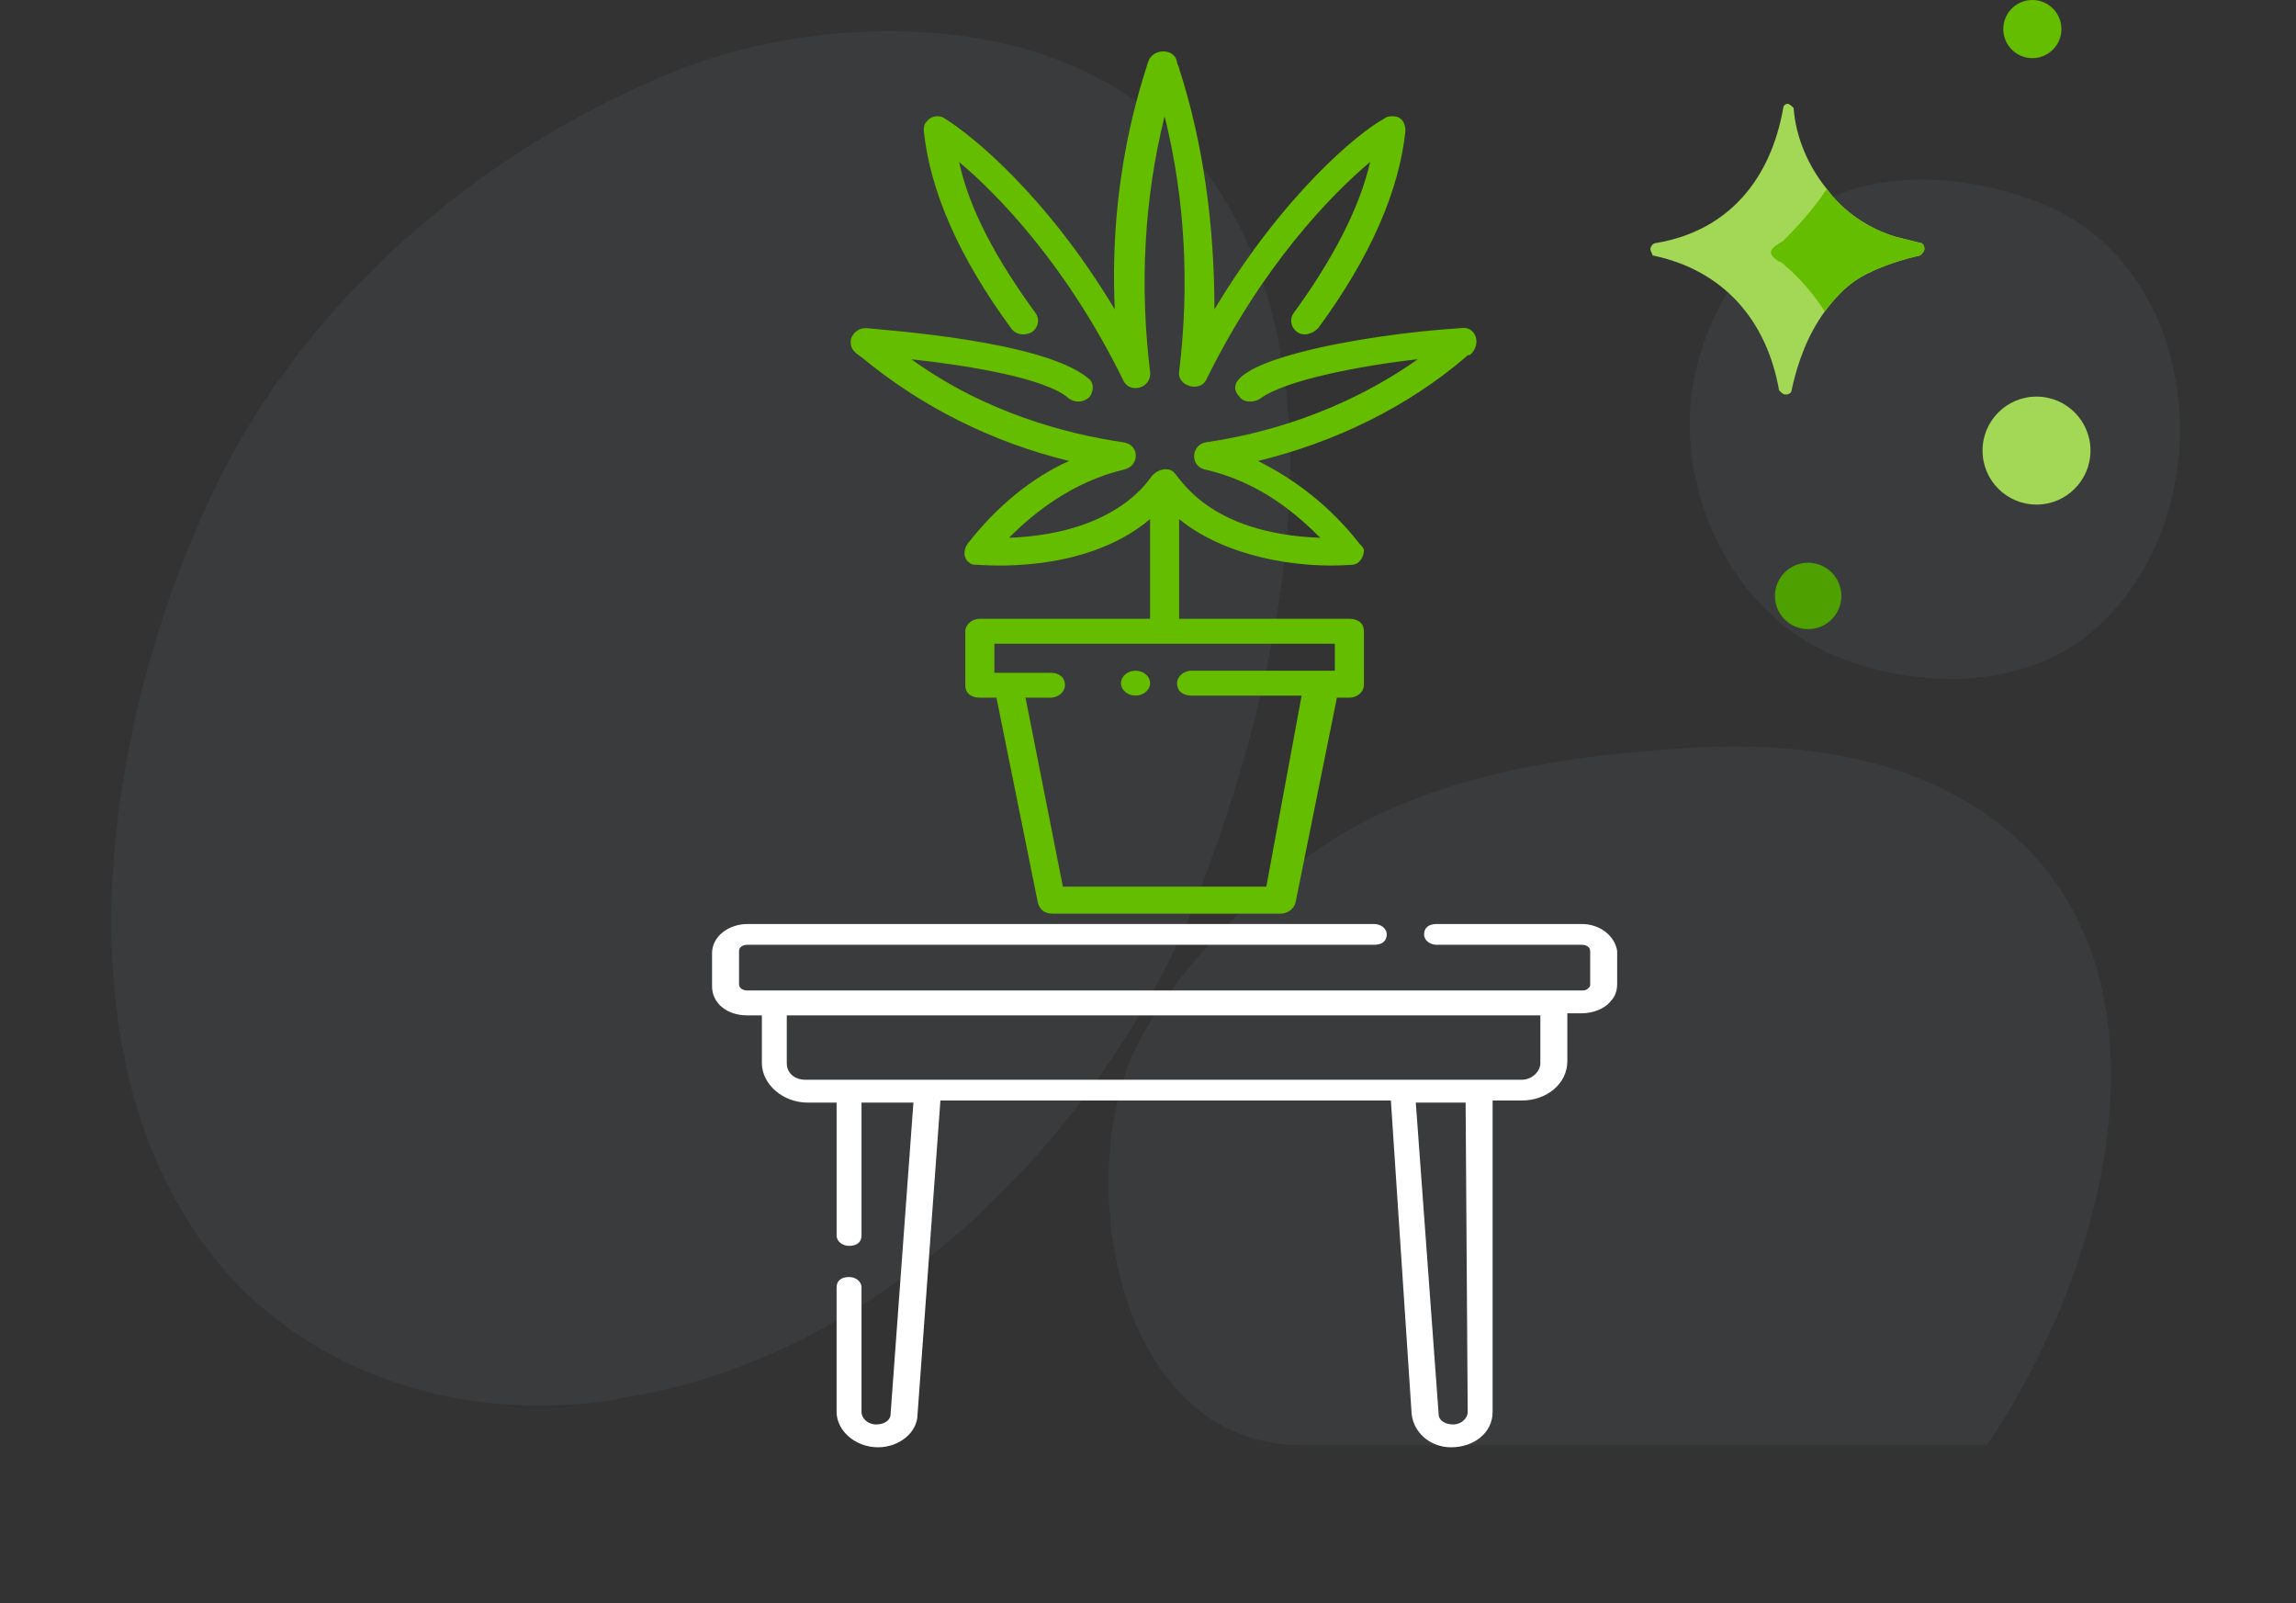
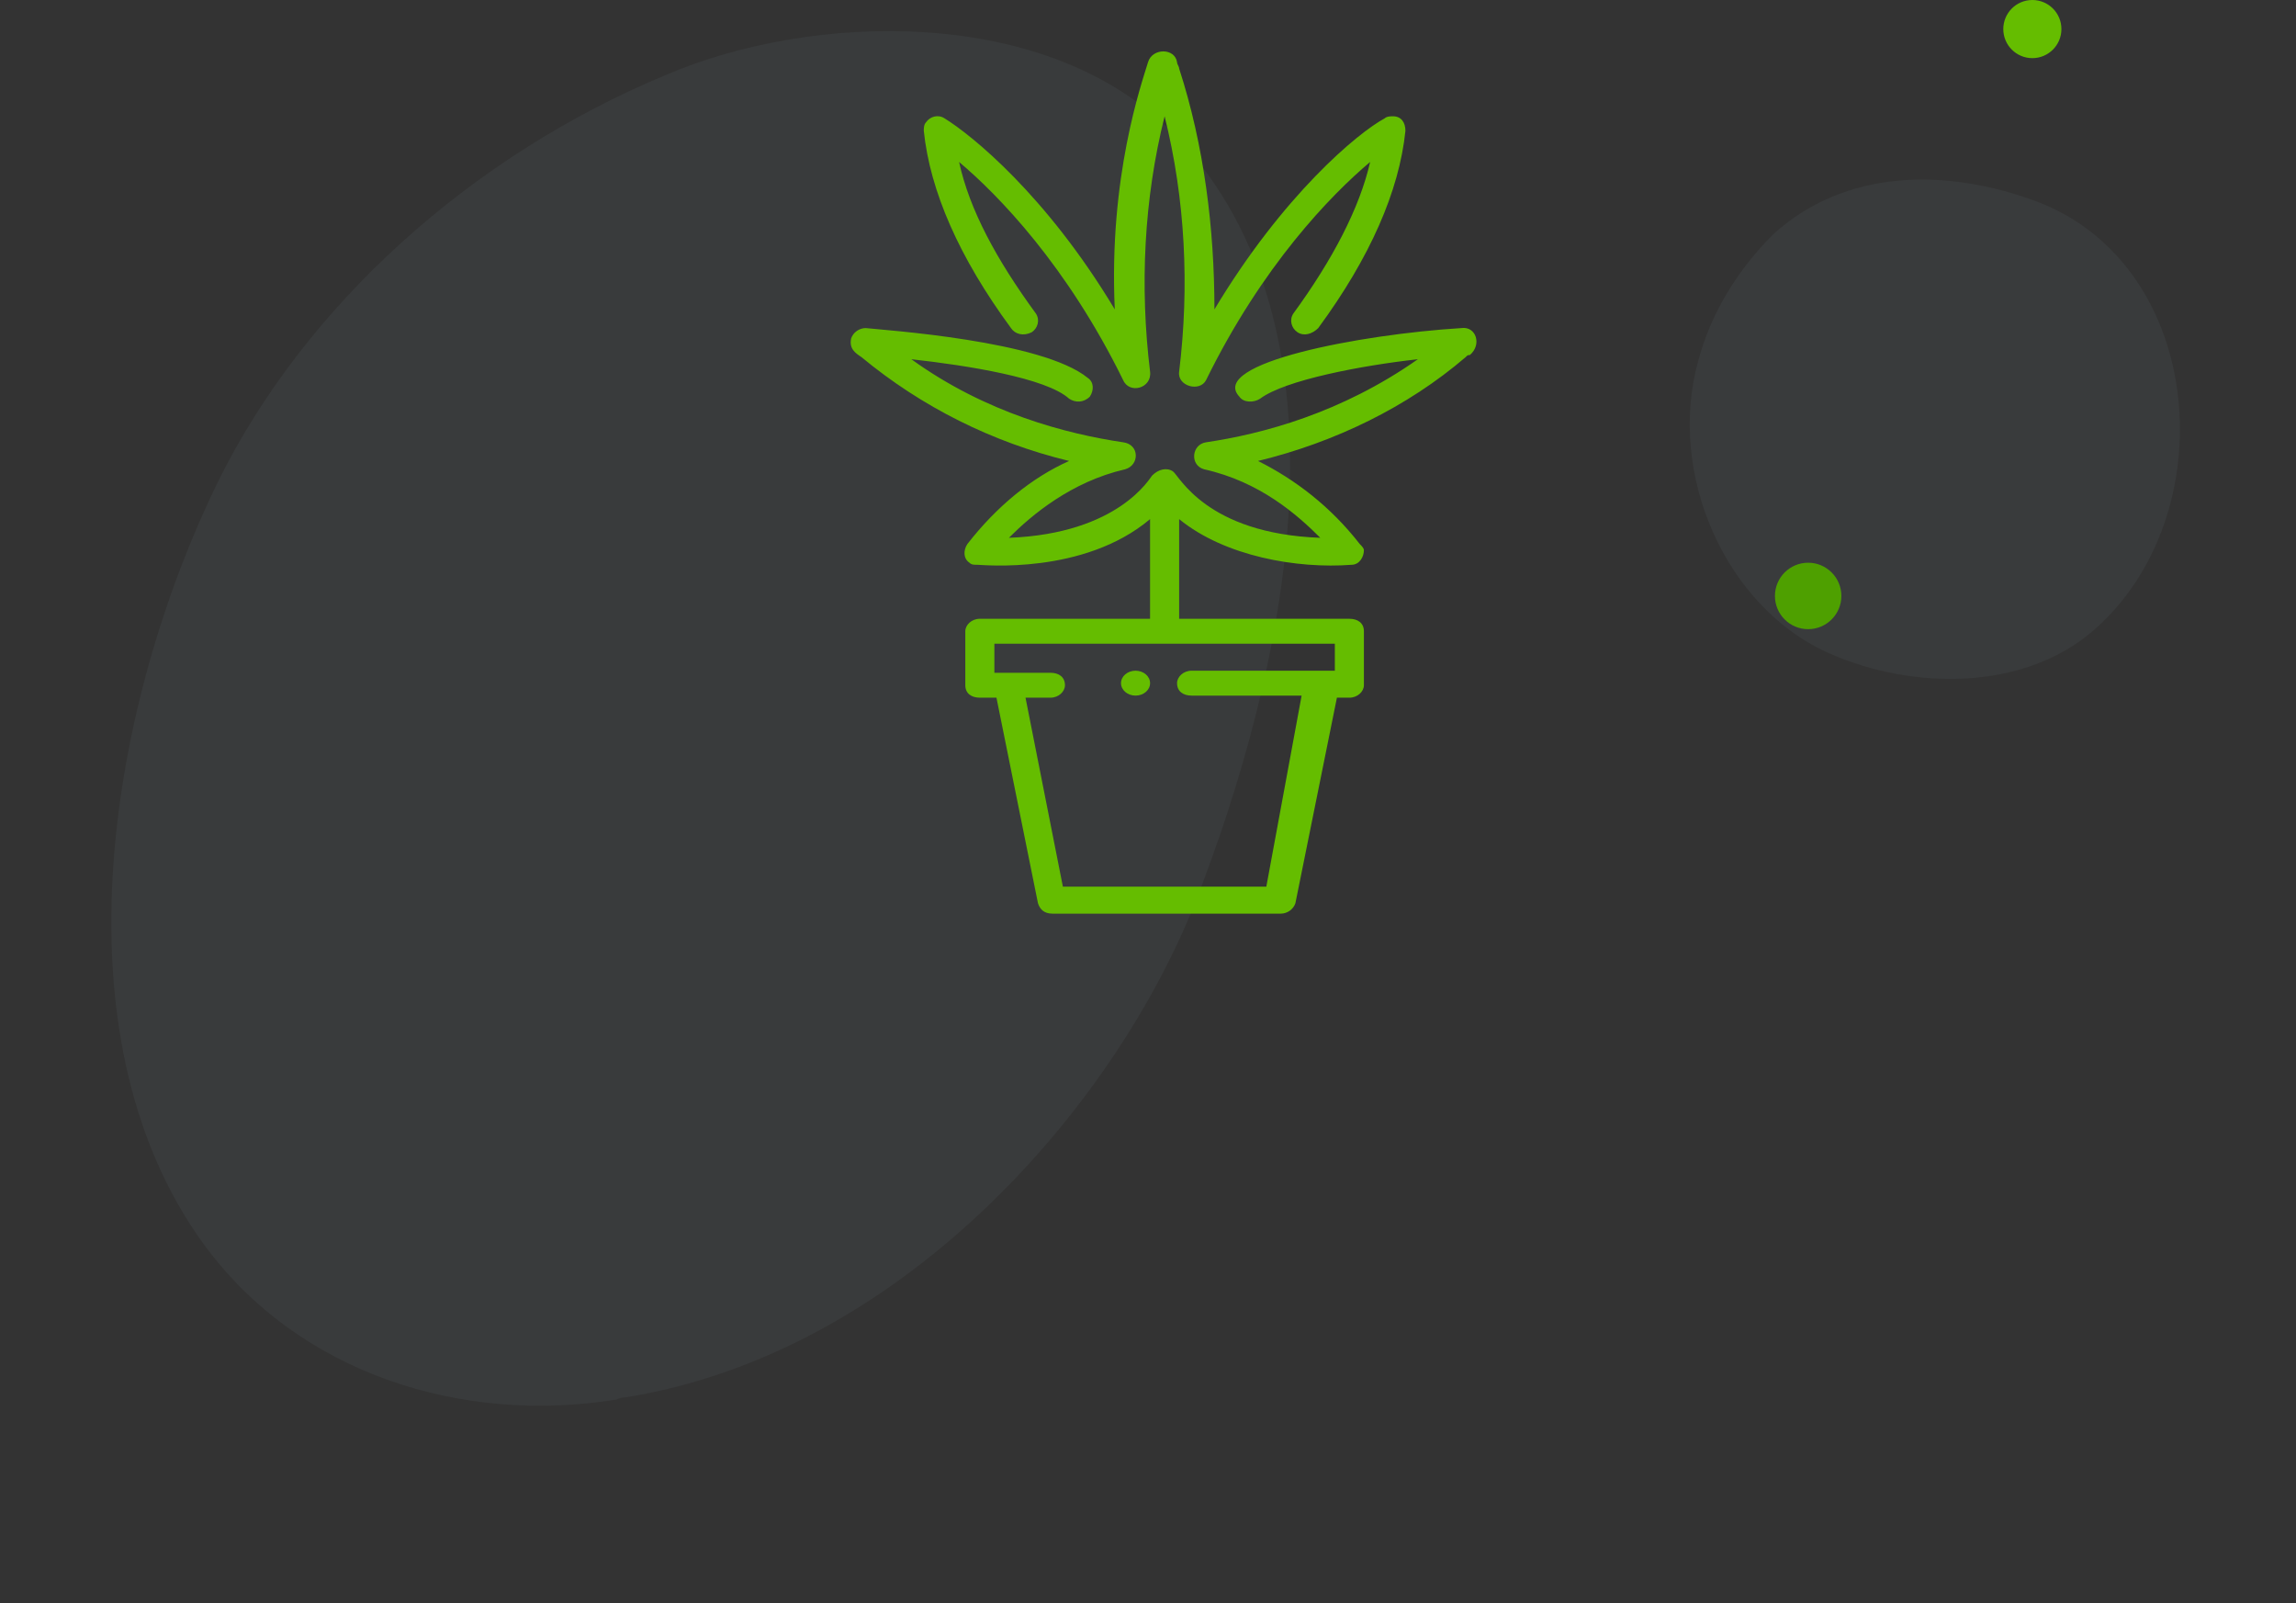
<svg xmlns="http://www.w3.org/2000/svg" version="1.1" x="0px" y="0px" viewBox="0 0 110.6 77.2" style="enable-background:new 0 0 110.6 77.2;" xml:space="preserve">
  <rect x="0" y="0" width="110.6" height="77.2" fill="#333333" stroke="none" />
  <style type="text/css">
	.hy0{fill-opacity:0;}
	.hy1{opacity:6.000000e-02;fill:#9BB7CE;enable-background:new    ;}
	.hy2{fill:#A2D855;}
	.hy3{fill:#65BD00;}
	.hy4{fill:#4EA000;}
	.hy5{fill:#FFFFFF;}
</style>
  <g>
    <g id="Mobile_Главная_Все-категории-и-текст_20_" transform="translate(-35, -651)">
      <g id="_x31_-8_17_" transform="translate(15, 326)">
        <g id="_x35__x5F_Феминизированные-сорта_8_" transform="translate(11, 325)">
          <g id="Феминизированные-сорта_8_" transform="translate(4, 0)">
            <rect id="bg_34_" x="5.3" class="hy0" width="110.3" height="77.2" />
            <path id="Path_197_" class="hy1" d="M15.5,23.2c4.2-8.5,12.2-15.7,21.6-19.6c7-3,18.4-3.4,24.5,2.9c9.1,9.5,5.2,26.1,1,36.9       c-4,10.1-14.3,21.8-27.5,23.9c-0.1,0-0.2,0-0.4,0.1c-7.4,1.2-15.3-1.2-19.9-7.5C7.4,49.7,10.4,33.6,15.5,23.2z" />
            <path id="Path_196_" class="hy1" d="M86.8,17.4c0.6-2.3,1.9-4.4,3.6-6.1c3.5-3.2,8.4-3.2,12.7-1.6c8.2,3.1,9.1,15.2,2.7,20.7       c-3.4,2.9-8.7,2.8-12.6,1.1C88.1,29.3,85.3,22.8,86.8,17.4z" />
-             <circle id="Oval_114_" class="hy2" cx="103.1" cy="21.7" r="2.6" />
            <circle id="Oval_113_" class="hy3" cx="102.9" cy="1.4" r="1.4" />
-             <path id="Path_195_" class="hy1" d="M100.7,69.6h-33c-9.1,0-11.2-13.4-7.7-19.7c2.2-3.8,5.4-7,9.1-9.4c4.7-3,10.6-4,16.1-4.4       c4.6-0.4,9.6-0.1,13.8,2.1c10.5,5.5,8.6,18.6,4,27.5C102.4,66.9,101.6,68.3,100.7,69.6z" />
            <g id="stars_12_" transform="translate(79, 5)">
              <circle id="Oval_74_" class="hy4" cx="13.1" cy="23.7" r="1.6" />
-               <path id="Path_192_" class="hy2" d="M18.7,7c0,0.1-0.1,0.2-0.2,0.3c-0.9,0.2-1.8,0.5-2.6,0.9c-0.8,0.4-1.4,1-2,1.8        c-0.8,1.1-1.3,2.4-1.6,3.8c0,0.1-0.1,0.2-0.3,0.2c-0.1,0-0.2-0.1-0.3-0.2c-0.6-3.4-2.7-5.8-6.1-6.5C5.6,7.2,5.5,7.1,5.5,7        c0-0.1,0.1-0.3,0.3-0.3c3.5-0.6,5.5-3.1,6.1-6.5C11.9,0.1,12,0,12.1,0c0.1,0,0.2,0.1,0.3,0.2C12.5,1.6,13.1,3,14,4.1        c0.8,1.1,2,1.9,3.3,2.3c0.4,0.1,0.8,0.2,1.2,0.3C18.6,6.7,18.7,6.8,18.7,7L18.7,7z" />
-               <path id="Path_191_" class="hy3" d="M18.7,7c0,0.1-0.1,0.2-0.2,0.3c-0.9,0.2-1.8,0.5-2.6,0.9c-0.8,0.4-1.4,1-2,1.8        c-0.5-0.8-1.2-1.6-1.9-2.2c-0.1-0.1-0.2-0.2-0.3-0.2c-0.6-0.4-0.5-0.6,0.2-1C12.7,5.8,13.4,5,14,4.1c0.8,1.1,2,1.9,3.3,2.3        c0.4,0.1,0.8,0.2,1.2,0.3C18.6,6.7,18.7,6.8,18.7,7L18.7,7z" />
            </g>
          </g>
        </g>
      </g>
    </g>
    <g>
-       <path class="hy5" d="M76.2,44.5h-7c-0.4,0-0.6,0.2-0.6,0.5s0.3,0.5,0.6,0.5h7c0.2,0,0.4,0.1,0.4,0.3v1.6c0,0.1,0,0.1-0.1,0.2    c0,0,0,0,0,0c-0.1,0.1-0.2,0.1-0.3,0.1c-0.4,0-39.8,0-40.2,0c-0.2,0-0.4-0.1-0.4-0.3v-1.6c0-0.2,0.2-0.3,0.4-0.3h30.2    c0.4,0,0.6-0.2,0.6-0.5s-0.3-0.5-0.6-0.5H36c-0.9,0-1.7,0.6-1.7,1.4v1.6c0,0.8,0.7,1.4,1.7,1.4h0.7v2.3c0,1,1,1.9,2.2,1.9h1.4v6.4    c0,0.3,0.3,0.5,0.6,0.5c0.4,0,0.6-0.2,0.6-0.5v-6.4H44l-1.1,15c0,0.3-0.3,0.5-0.7,0.5c-0.4,0-0.7-0.3-0.7-0.6v-6    c0-0.3-0.3-0.5-0.6-0.5c-0.4,0-0.6,0.2-0.6,0.5v6c0,0.9,0.9,1.7,2,1.7c1,0,1.9-0.7,1.9-1.6l1.1-15.1h21.7L68,68.1    c0.1,0.9,0.9,1.6,1.9,1.6c1.1,0,2-0.7,2-1.7v-15h1.4c1.2,0,2.2-0.8,2.2-1.9v-2.3h0.7c0.5,0,1.1-0.2,1.4-0.6c0,0,0,0,0,0    c0.2-0.2,0.3-0.5,0.3-0.8v-1.6C77.8,45.1,77.1,44.5,76.2,44.5L76.2,44.5z M70.7,68c0,0.3-0.3,0.6-0.7,0.6c-0.4,0-0.7-0.2-0.7-0.5    l-1.1-15h2.4L70.7,68z M74.2,51.2c0,0.4-0.4,0.8-0.9,0.8c-0.5,0-33.6,0-34.5,0c-0.5,0-0.9-0.3-0.9-0.8v-2.3h36.3V51.2z" />
-     </g>
+       </g>
    <g id="Cannabis_in_pot">
      <g id="Outline">
        <ellipse class="hy3" cx="54.7" cy="32.9" rx="0.7" ry="0.6" />
        <path class="hy3" d="M70.4,15.8c-4.9,0.3-12.2,1.7-10.7,3.3c0.2,0.3,0.7,0.3,1,0.1c1.2-0.9,4.9-1.6,7.6-1.9     c-3.7,2.6-7.5,3.6-10.2,4c-0.7,0.1-0.8,1.1-0.1,1.3c2.7,0.6,4.5,2.2,5.6,3.3c-5.5-0.2-6.8-3-7.1-3.2c-0.3-0.2-0.7-0.1-1,0.2     c0,0,0,0,0,0c-0.1,0.1-1.6,2.8-6.9,3c1.1-1.1,3-2.7,5.6-3.3c0.7-0.2,0.7-1.2-0.1-1.3c-2.7-0.4-6.6-1.4-10.2-4     c2.7,0.3,6.5,0.9,7.6,1.9c0.3,0.2,0.7,0.2,1-0.1c0.2-0.3,0.2-0.7-0.1-0.9c0,0,0,0,0,0c-2.2-1.8-9.8-2.3-10.7-2.4     c-0.3,0-0.6,0.2-0.7,0.5c-0.1,0.5,0.2,0.7,0.5,0.9c2.9,2.4,6.3,4.1,10,5c-1.8,0.8-3.5,2.2-4.9,4c-0.2,0.3-0.2,0.7,0.1,0.9     c0.1,0.1,0.2,0.1,0.4,0.1c0.2,0,5.1,0.5,8.3-2.2v4.8h-8.2c-0.4,0-0.7,0.3-0.7,0.6v2.6c0,0.4,0.3,0.6,0.7,0.6H48l2,9.9     c0.1,0.3,0.3,0.5,0.7,0.5h11c0.3,0,0.6-0.2,0.7-0.5l2-9.9H65c0.4,0,0.7-0.3,0.7-0.6v-2.6c0-0.4-0.3-0.6-0.7-0.6h-8.2v-4.8     c2.2,1.8,5.7,2.4,8.3,2.2c0.4,0,0.6-0.4,0.6-0.7c0-0.1-0.1-0.2-0.2-0.3c-1.4-1.8-3.1-3.1-4.9-4c3.7-0.9,7.2-2.6,10-5     c0.1-0.1,0.1-0.1,0.2-0.1C71.4,16.6,71.1,15.7,70.4,15.8L70.4,15.8z M64.3,31v1.3h-6.9c-0.4,0-0.7,0.3-0.7,0.6     c0,0.4,0.3,0.6,0.7,0.6h5.3L61,42.7h-9.8l-1.8-9.1h1.2c0.4,0,0.7-0.3,0.7-0.6c0-0.4-0.3-0.6-0.7-0.6h-2.7V31H64.3z" />
        <path class="hy3" d="M48.7,15.8c0.2,0.3,0.6,0.4,1,0.2c0.3-0.2,0.4-0.6,0.2-0.9c-1.9-2.6-3.2-5-3.7-7.3c1.9,1.6,5.2,5,7.9,10.5     c0.3,0.7,1.4,0.4,1.3-0.4c-0.5-4.1-0.3-8.3,0.7-12.3c1,4,1.2,8.2,0.7,12.3c-0.1,0.7,1,1,1.3,0.4c2.7-5.5,6-8.9,7.9-10.5     c-0.5,2.2-1.8,4.7-3.7,7.3c-0.2,0.3-0.1,0.7,0.2,0.9c0.3,0.2,0.7,0.1,1-0.2c0,0,0,0,0,0c2.5-3.4,3.9-6.6,4.2-9.5     c0-0.4-0.2-0.7-0.6-0.7c-0.1,0-0.3,0-0.4,0.1c-1.3,0.7-4.9,3.7-8.2,9.2C58.5,11,58,7,56.8,3.3c0-0.1-0.1-0.2-0.1-0.3     c-0.1-0.7-1.2-0.7-1.4,0c-0.3,1-1.9,5.5-1.6,11.9c-3.3-5.5-6.9-8.4-8.2-9.2c-0.3-0.2-0.7-0.1-0.9,0.2c-0.1,0.1-0.1,0.3-0.1,0.4     C44.8,9.2,46.2,12.4,48.7,15.8L48.7,15.8z M56.8,3C56.8,3,56.8,3,56.8,3C56.8,3,56.8,3,56.8,3z M55.4,3C55.4,3,55.4,3,55.4,3     C55.4,3,55.4,3,55.4,3z" />
      </g>
    </g>
  </g>
</svg>